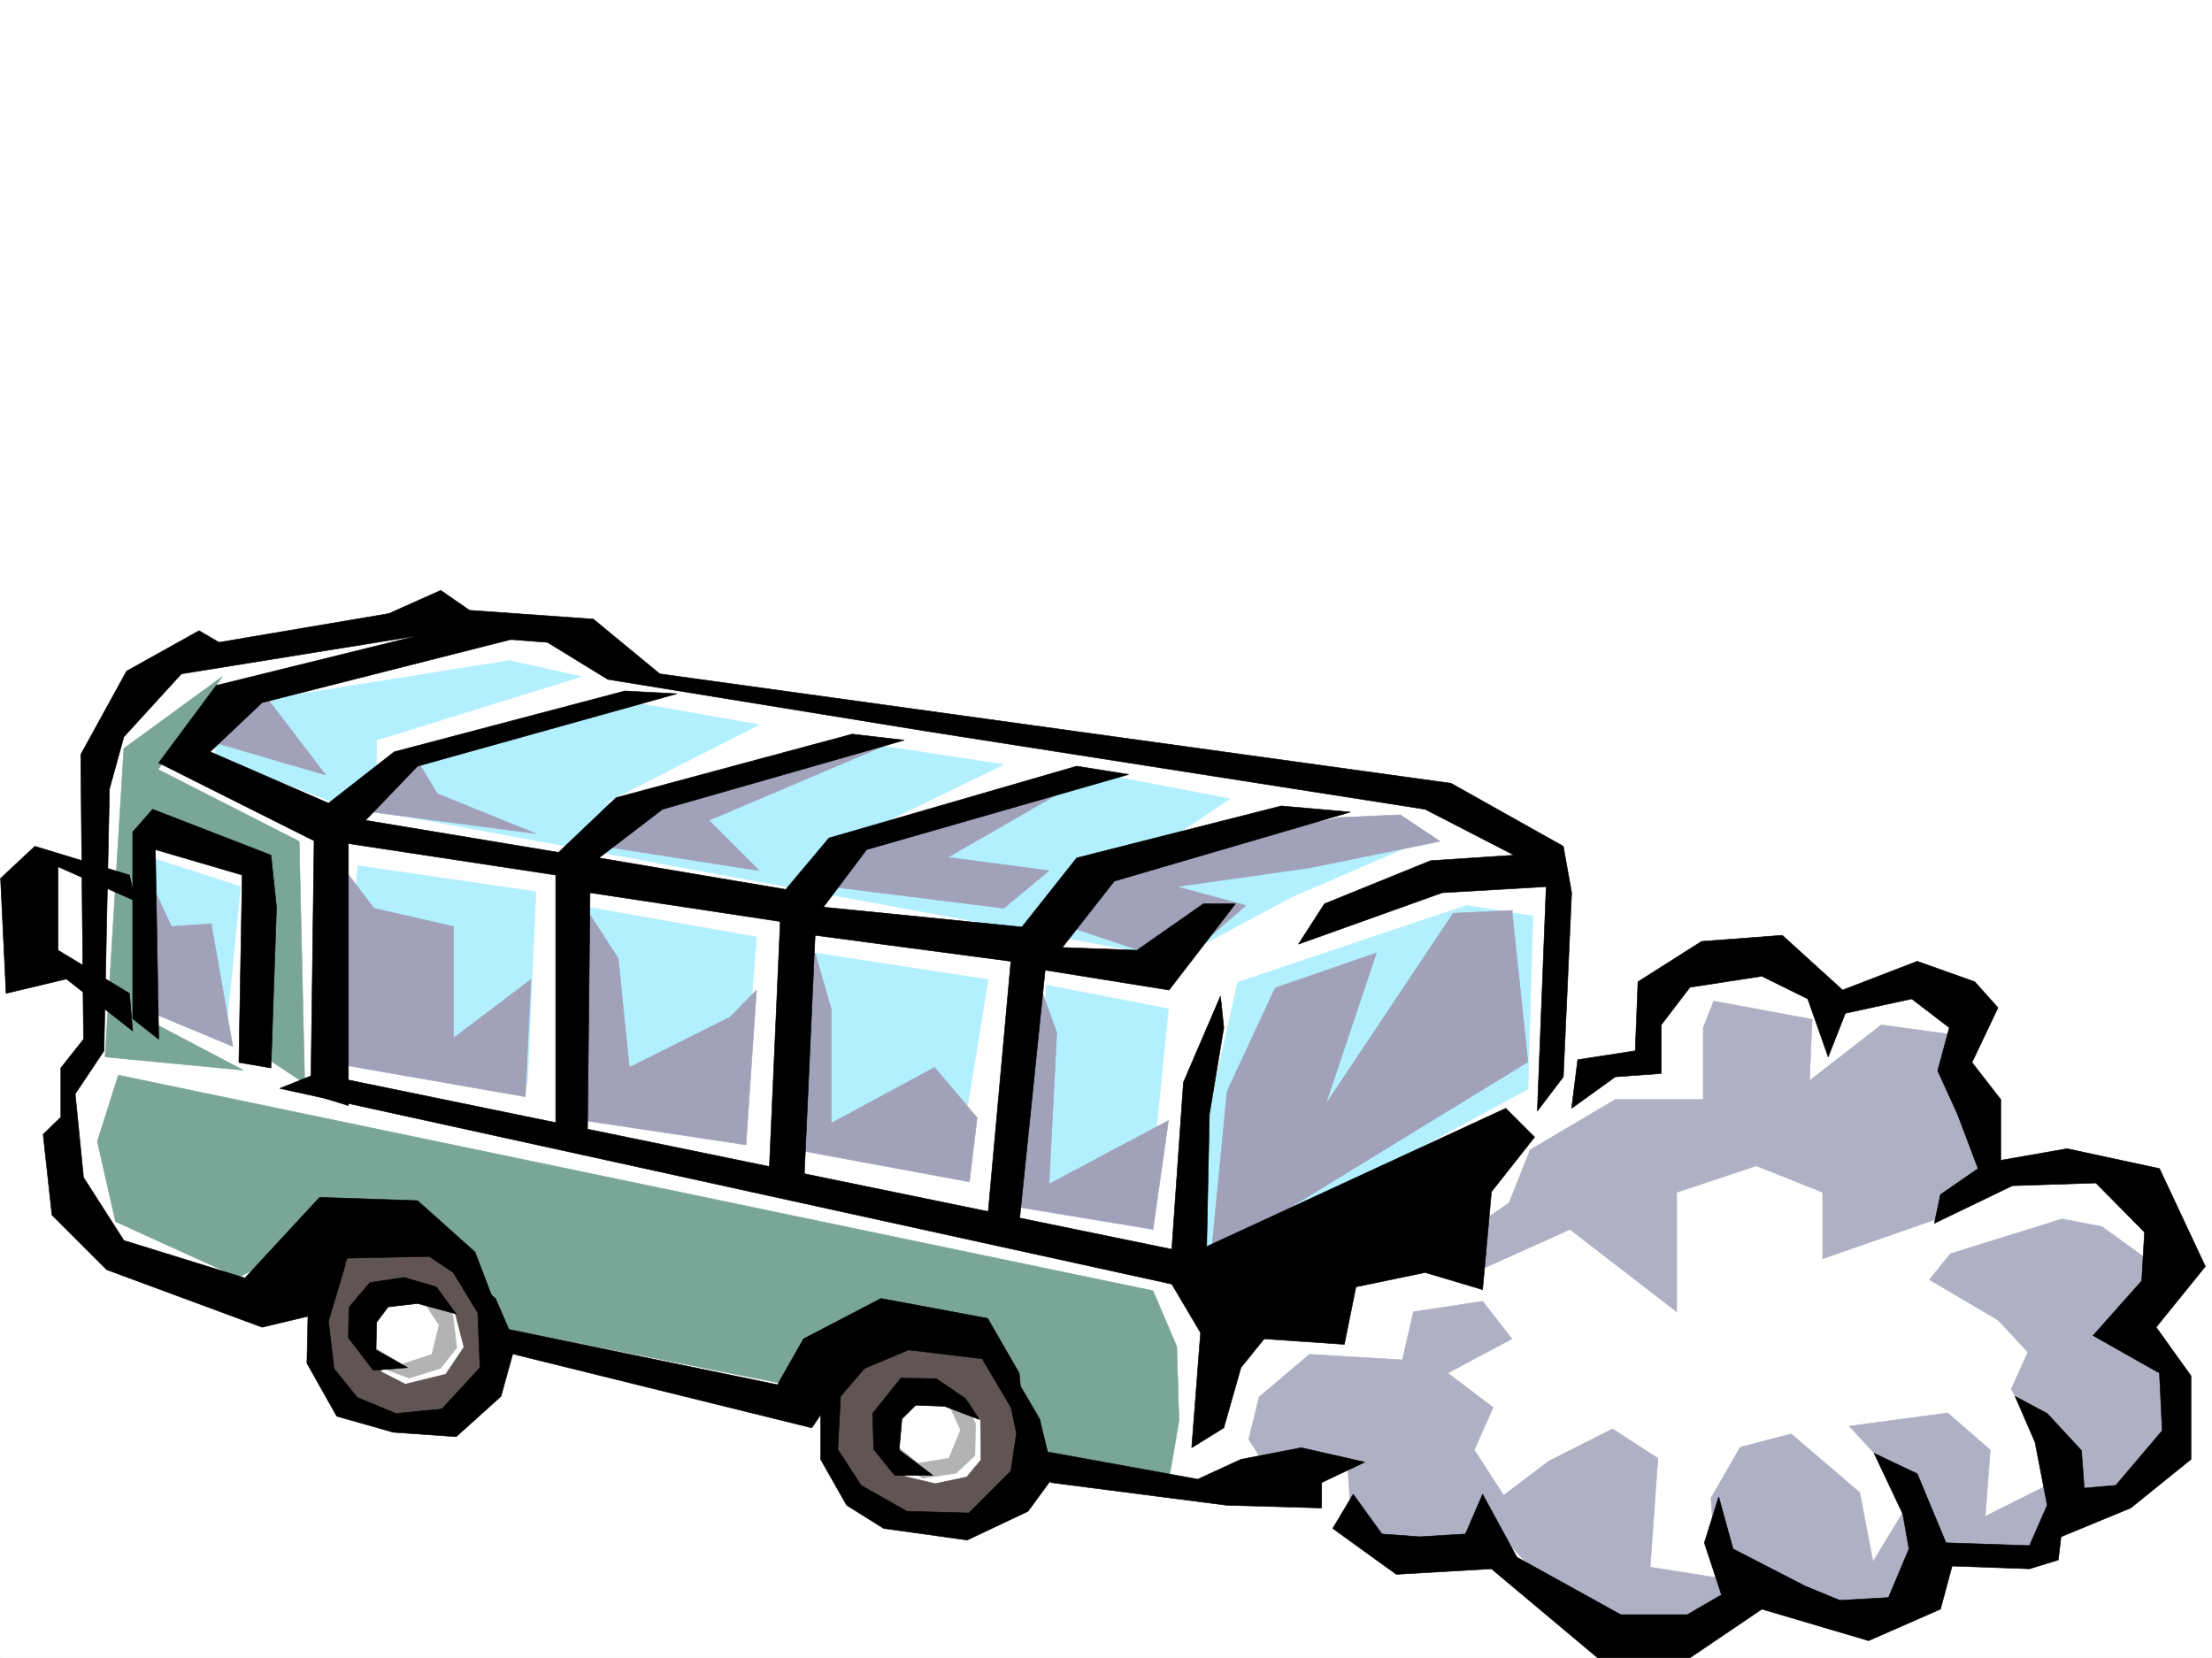
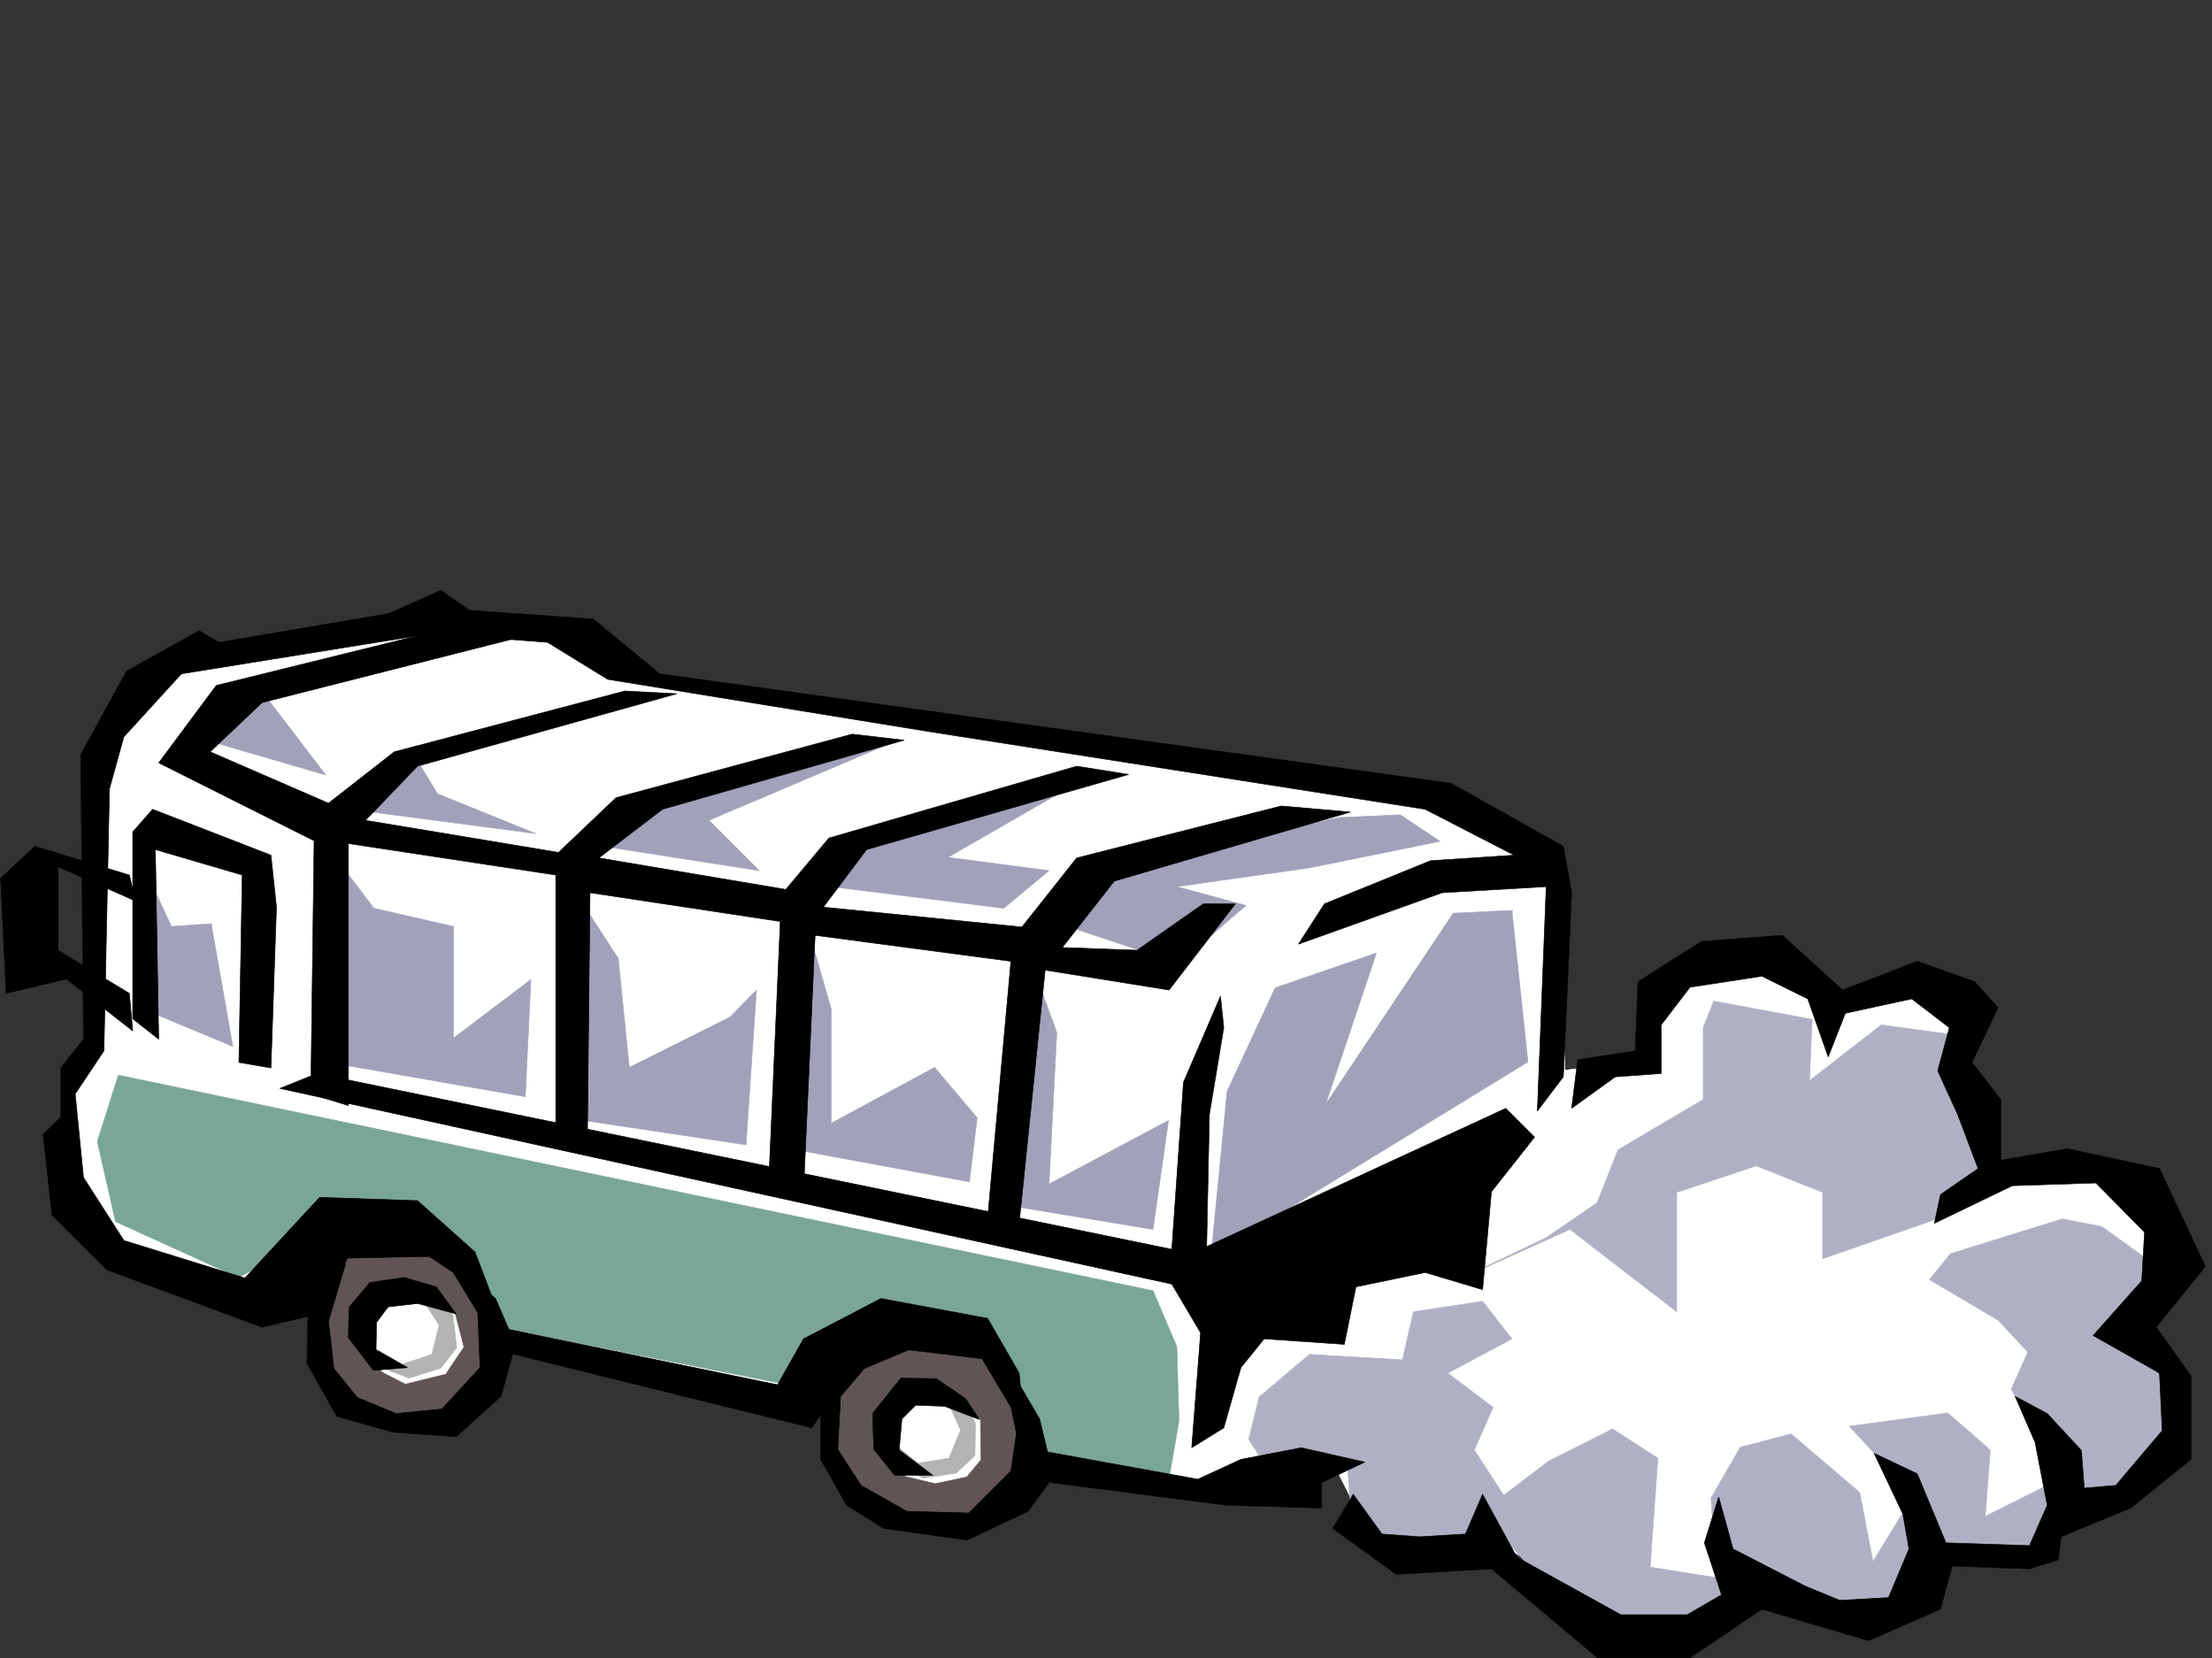
<svg xmlns="http://www.w3.org/2000/svg" width="2997.016" height="2246.668">
  <rect width="100%" height="100%" fill="#333333" stroke="none" />
  <defs>
    <clipPath id="a">
      <path d="M0 0h2997v2244.137H0Zm0 0" />
    </clipPath>
  </defs>
-   <path fill="#fff" d="M0 2246.297h2997.016V0H0Zm0 0" />
  <g clip-path="url(#a)" transform="translate(0 2.16)">
-     <path fill="#fff" fill-rule="evenodd" stroke="#fff" stroke-linecap="square" stroke-linejoin="bevel" stroke-miterlimit="10" stroke-width=".743" d="M.742 2244.137h2995.531V-2.16H.743Zm0 0" />
-   </g>
+     </g>
  <path fill="#fff" fill-rule="evenodd" stroke="#fff" stroke-linecap="square" stroke-linejoin="bevel" stroke-miterlimit="10" stroke-width=".743" d="m603.898 823.172-382.125 68.894-97.394 115.344v420.953l-28.465 47.192v154.289l64.434 89.89 206.02 32.22 46.487 18.73 78.672 122.07 115.383 11.223 72.649-83.13 453.324 83.13v89.89l166.332 64.434 97.398-75.657 291.45 47.192 122.148-39.723 43.441 86.137 173.098 14.23 229.984 122.852 144.633-61.426 151.356 11.223 61.425-39.688 143.848-28.464 53.957-86.88 118.395-43.44-46.489-143.81 57.711-158.785-46.449-68.152H2704.04l-43.441-82.422-3.754-137.047-50.203-43.437-119.137 29.207-89.89-65.18-125.864 28.465-43.48 112.375-107.876 14.23-11.261-277.14-183.535-94.387L833.926 916.777l-89.93-64.398-133.371 6.726Zm0 0" />
  <path fill="#b0b0c5" fill-rule="evenodd" stroke="#b0b0c5" stroke-linecap="square" stroke-linejoin="bevel" stroke-miterlimit="10" stroke-width=".743" d="m1825.188 1975.879 6.726 100.371 115.383 25.492 93.684-14.23 107.878 122.07h104.903l118.355-53.922 176.852 29.207 46.449-14.973 7.508-68.152 158.824 7.469 50.203-47.195 43.442-21.7 104.164-89.89-14.235-71.907-68.933-57.671 47.195-104.121-75.66-54.665-53.957-10.476-151.356 47.191-28.465 35.192 92.903 54.66 40.469 43.441-22.485 50.203 65.18 122.07-100.41 50.204 6.765-89.89-57.71-50.165-133.372 17.95 86.918 93.64-54.699 89.895-17.984-93.645-92.903-79.375-68.933 17.945-39.688 68.934 7.469 107.84-89.89-14.235 10.48-147.562-61.43-39.688-86.176 43.442-61.425 46.449-39.727-61.426 25.496-57.672-61.465-46.449 86.918-46.414-39.687-50.945-93.684 14.23-14.972 65.18-125.864-7.504-68.191 57.672-14.235 57.672 28.465 43.441zm0 0" />
-   <path fill="#b0b0c5" fill-rule="evenodd" stroke="#b0b0c5" stroke-linecap="square" stroke-linejoin="bevel" stroke-miterlimit="10" stroke-width=".743" d="m1975.8 1733.969 151.317-68.153 144.633 111.59v-161.793l107.875-35.933 89.93 35.933v89.89l165.59-57.671 57.671-71.906-35.972-115.344-3.754-57.676-104.121-14.23-97.399 75.66 3.754-83.168-133.37-24.711-14.27 35.973v97.36h-119.102l-115.383 68.151-28.504 71.903-68.894 47.195zm0 0" />
-   <path fill="#7aa697" fill-rule="evenodd" stroke="#7aa697" stroke-linecap="square" stroke-linejoin="bevel" stroke-miterlimit="10" stroke-width=".743" d="m301.188 916.777-133.372 97.399-25.453 417.941 187.29 17.985-143.848-75.66 17.984-252.426 158.082 43.437-2.973 266.664 53.957 35.93L405.352 1140l-191.082-97.36Zm0 0" />
-   <path fill="#b3f0ff" fill-rule="evenodd" stroke="#b3f0ff" stroke-linecap="square" stroke-linejoin="bevel" stroke-miterlimit="10" stroke-width=".743" d="m484.762 1172.96 241.246 35.192-11.223 259.895-251.762-32.176zM203.79 1161.7l122.148 39.726-20.997 208.949-97.398-39.684zm579.929 65.179 241.25 42.7-21.703 277.14-219.547-38.946zm320.699 64.437 234.484 35.934-43.441 266.66-202.305-42.695zm313.152 43.442 165.59 32.18-28.465 280.894-147.605-28.465zm652.618 140.797 6.726-234.442-89.89-14.234-310.18 104.125-46.453 208.95-10.516 179.78zm-475.77-176.77 155.074-83.125 191.078-82.387-176.808-15.011-259.274 72.683 161.836-108.617-187.289-35.972-370.902 111.628 251.765-122.109-187.328-28.465-356.632 82.387 212.785-107.84-165.59-29.207-352.88 83.125v-32.96l277.22-86.138-97.399-21.699-385.133 61.426-14.976 68.152 169.344 65.14zm0 0" />
+   <path fill="#b0b0c5" fill-rule="evenodd" stroke="#b0b0c5" stroke-linecap="square" stroke-linejoin="bevel" stroke-miterlimit="10" stroke-width=".743" d="m1975.8 1733.969 151.317-68.153 144.633 111.59v-161.793l107.875-35.933 89.93 35.933v89.89l165.59-57.671 57.671-71.906-35.972-115.344-3.754-57.676-104.121-14.23-97.399 75.66 3.754-83.168-133.37-24.711-14.27 35.973v97.36l-115.383 68.151-28.504 71.903-68.894 47.195zm0 0" />
  <path fill="#7aa697" fill-rule="evenodd" stroke="#7aa697" stroke-linecap="square" stroke-linejoin="bevel" stroke-miterlimit="10" stroke-width=".743" d="m160.348 1456.828-28.465 89.89 24.71 108.579 166.333 75.66 172.316-89.852 119.137 50.164 65.18 107.88 399.367 79.37 151.355-86.878 111.63 40.43 54.702 158.042 186.547 17.985 14.23-83.125-2.972-100.371-32.215-75.66zm0 0" />
  <path fill="#615454" fill-rule="evenodd" stroke="#615454" stroke-linecap="square" stroke-linejoin="bevel" stroke-miterlimit="10" stroke-width=".743" d="m505.016 1680.793 23.226 74.133-38.984 43.441 27.722 60.68 32.22 16.465 54.698-13.453 24.711-36.715-11.964-46.45-27.72-32.96-32.96-2.23-15.016-86.138 81.68 65.18 36.715 82.383 4.496 84.613-71.16 32.961H490.742l-47.933-68.152-25.457-100.367 35.933-81.641zm0 0" />
  <path fill="#615454" fill-rule="evenodd" stroke="#615454" stroke-linecap="square" stroke-linejoin="bevel" stroke-miterlimit="10" stroke-width=".743" d="m490.742 1662.805 72.688 3.011 8.25 68.895-77.184 14.976zm696.844 143.066 23.965 77.145 56.93-1.485 11.261-74.914zm0 0" />
  <path fill="#615454" fill-rule="evenodd" stroke="#615454" stroke-linecap="square" stroke-linejoin="bevel" stroke-miterlimit="10" stroke-width=".743" d="m1222.773 1793.867 11.262 83.168-34.484 20.957 11.258 67.41 15.718 35.227 40.47 9.738 42.698-8.996 19.47-23.223-.743-54.703-70.418-56.144 6.727-82.387 85.43 51.652 62.171 106.391-40.43 75.621-55.445 48.68-125.902-7.469-62.91-80.156-17.989-88.367 52.434-104.864zm0 0" />
  <path fill="#b3b3b3" fill-rule="evenodd" stroke="#b3b3b3" stroke-linecap="square" stroke-linejoin="bevel" stroke-miterlimit="10" stroke-width=".743" d="m537.234 1749.688 53.918 1.523 22.485 31.438 5.238 43.437-21.7 27.723-42.738 13.492-32.218-12.004-13.489-28.465 35.973 21.738 40.469-13.488 9.734-39.688-20.215-30.734-56.968 7.508zm714.004 134.816 53.215 8.992 17.246 35.23-.785 43.438-25.453 23.969-44.965 6.726-29.95-16.46-8.995-29.993 32.219 26.238 41.957-6.765 15.718-38.2-14.976-32.921-57.711-.781zm0 0" />
  <path fill="#a1a1ba" fill-rule="evenodd" stroke="#a1a1ba" stroke-linecap="square" stroke-linejoin="bevel" stroke-miterlimit="10" stroke-width=".743" d="m2070.188 1438.84-21.739-205.234-79.414 3.753-173.055 259.153 68.895-205.196-137.086 47.157-65.18 140.093-21.738 223.184zm-663.098-107.836 24.754 68.152-10.52 205.235 161.836-86.137-20.957 147.562-194.797-32.218zm-302.672-39.688 21.7 75.621v155.07l140.136-75.66 57.672 68.153-10.48 86.879-234.52-43.438zm-313.191-64.437 46.453 71.906 14.972 147.563 136.344-68.153 35.973-36.714-14.235 209.734-219.507-32.961zm-328.204-53.919 43.477 57.673 107.879 24.71v151.317l104.906-79.41-7.508 158.785-248.754-43.441zm-269.714 193.978 10.48-173.02 28.465 61.426 53.957-3.754 29.207 166.293zm86.179-364.024 79.41-60.644 82.422 107.84zm201.52 94.386 245 32.22-133.328-53.958-28.504-47.152zm724.523-89.89-349.867 82.387-57.71 53.957 230.769 35.934-68.192-68.153zm265.996 46.453-316.945 101.113-28.465 46.45 233.781 29.207 61.426-50.945-137.086-17.989zm342.399 53.918-342.399 71.906-24.71 75.657 150.574 50.168 90.671-78.633-93.644-25.453 179.824-25.492L1951.051 1140l-53.957-35.973zm0 0" />
  <path fill-rule="evenodd" stroke="#000" stroke-linecap="square" stroke-linejoin="bevel" stroke-miterlimit="10" stroke-width=".743" d="m593.422 854.61-300.445 74.17-77.926 104.867 210.511 105.61-4.496 343.023 50.95 15.758v-355.027l280.972 42.656v367.031l42.735 3.754 3.715-346.816 257.75 38.984-15.72 354.285 47.192 11.965 15.758-347.523 265.215 35.191-31.473 347.52 42.695 7.507 35.231-343.062 167.855 26.977 89.891-116.829h-43.441l-89.93 62.91-101.152-3.753 70.421-89.891 319.954-93.605-93.645-8.25-277.258 70.418-74.172 93.605-268.968-26.938 58.453-77.925 355.144-101.856-70.457-11.222-335.633 97.359-58.457 69.676-253.25-42.7 86.176-65.921 327.426-93.645-70.461-8.21-319.914 86.136-77.926 74.137-261.5-43.442 70.457-73.39 351.39-98.141-70.417-3.754-312.45 82.422-89.148 69.637-160.347-69.637 70.418-66.664 339.43-86.137zm-418.098 331.058-128.129-38.941-46.453 43.437L8.25 1345.98l81.64-19.472 89.93 70.418-4.496-50.945-96.656-58.419v-113.117l104.906 46.453zm0 0" />
  <path fill-rule="evenodd" stroke="#000" stroke-linecap="square" stroke-linejoin="bevel" stroke-miterlimit="10" stroke-width=".743" d="m113.156 1408.148-3.754-385.761 62.168-113.078 98.14-54.7 26.981 15.758 230.024-38.945 70.46-31.477 38.942 26.98 167.817 11.966 89.93 74.172 1072.163 148.308 152.098 85.356 11.262 62.91-11.262 249.457-35.191 46.414 11.964-304.082-140.836 8.21-194.796 69.677 35.191-54.66 143.848-58.458 113.156-7.465-120.625-62.171-674.317-105.61-433.074-70.418-81.68-50.164-156.593-12.004-339.43 54.7-77.926 85.355-19.472 70.418-7.465 355.031-38.984 58.414 11.261 113.117 54.66 85.395 164.102 50.906 101.152-109.324 132.63 4.496 77.925 69.64 23.969 62.91-86.176-56.929-110.887 2.27-33.707 74.132-81.68 19.473-210.55-77.89-74.176-74.133-11.965-109.364 23.969-23.222v-66.668zm0 0" />
  <path fill-rule="evenodd" stroke="#000" stroke-linecap="square" stroke-linejoin="bevel" stroke-miterlimit="10" stroke-width=".743" d="M179.82 1380.426v-253.172l26.98-30.695 160.348 62.171 7.47 70.418-7.47 217.942-43.48-7.508 4.5-253.914-117.613-34.445 4.496 256.925zm249.496 74.172 1158.34 238.16 15.758-226.195 50.203-116.833 4.496 42.7-19.512 117.574-3.714 179.039 405.312-187.29 38.98 38.981-58.452 74.137-11.965 132.586-77.926-23.227-93.684 19.473-15.718 77.887-108.657-7.469-31.437 38.945-23.227 81.641-43.48 26.941 12.004-155.777-38.98-65.922-1208.544-265.137zm0 0" />
  <path fill-rule="evenodd" stroke="#000" stroke-linecap="square" stroke-linejoin="bevel" stroke-miterlimit="10" stroke-width=".743" d="m690.82 1833.594 409.102 101.113 47.195-70.418 83.906-35.191 99.668 11.965 57.672 97.398-7.507-77.926-42.696-74.133-144.594-26.98-104.906 54.7-35.226 62.171-378.371-77.926zm732.774 175.246 238.234 30.734 128.875 3.715v-34.45l58.453-27.683-86.176-19.508-81.64 15.758-58.457 26.938-214.305-38.942zm382.121 62.172 86.137 62.168 128.875-7.47 143.847 120.587h125.16l97.399-65.926 144.594 42.7 97.398-42.7 15.754-58.414 104.867 3.754 38.985-12.004 3.753-31.438 94.387-38.98 81.68-65.883V1864.29l-47.195-65.922 66.667-82.387-62.171-132.586-125.157-26.94-89.89 15.718v-82.383l-38.985-50.207 35.23-74.133-31.476-35.187-77.926-27.723-101.152 38.941-81.64-74.132-109.403 8.21-86.176 54.704-3.714 93.605-77.926 12.004-8.25 65.883 59.195-42.66 62.172-4.496v-65.922l38.98-50.95 97.399-14.972 62.168 30.691 27.722 78.672 23.227-59.16 89.93-19.512 50.945 38.985-15.754 58.414 26.977 59.16 27.722 73.39-50.945 35.227-8.254 38.945 105.648-50.945 113.157-3.715 65.922 66.625-3.754 65.922-65.922 74.172 89.93 50.91 3.714 77.926-62.91 74.133-42.738 3.754-3.715-50.946-46.45-50.168-43.48-23.222 26.98 62.168 16.5 85.394-24.007 54.66-113.117-3.754-38.98-93.605-58.418-27.719 38.945 82.383 8.25 47.191-27.723 65.926-65.922 3.75-47.234-19.469-97.395-50.207-19.472-70.418-19.473 62.168 23.227 70.422-46.453 26.977h-89.93l-140.836-77.926-46.453-85.355-23.227 53.918-62.207 3.753-50.945-3.753-38.945-53.918zm0 0" />
  <path fill-rule="evenodd" stroke="#000" stroke-linecap="square" stroke-linejoin="bevel" stroke-miterlimit="10" stroke-width=".743" d="m698.285 1821.59-19.469 70.422-60.683 54.66-85.395-5.98-76.441-21.704-40.469-71.902 1.524-68.191 50.949-66.668-23.227 77.93 7.469 64.394 31.477 38.945 52.433 21.738 62.207-6.02 51.692-56.148-3.012-74.171-48.68-80.118 72.688 60.645zm507.246-7.469-66.664 77.89-3.754 71.903 31.473 48.68 62.172 35.191 83.945 2.266 56.93-56.93 7.508-50.945-23.227-113.078 54.664 93.605 18.766 77.926-34.485 47.156-82.421 38.98-113.118-15.753-50.203-31.438-35.23-62.168V1872.54l54.699-58.418zm0 0" />
  <path fill-rule="evenodd" stroke="#000" stroke-linecap="square" stroke-linejoin="bevel" stroke-miterlimit="10" stroke-width=".743" d="m505.758 1856.82-33.742-44.222.78-41.172 28.466-33.703 46.449-6.766 43.441 12.746 26.98 36.715-52.433-14.23-39.726 4.496-15.72 20.957-.78 37.457 42.738 23.968zm706.539 142.285-28.465-35.19-1.527-48.68 38.242-47.934 47.934.742 39.726 26.977 18.73 28.425-47.195-17.945-38.98-1.523-18.73 18.726-3.755 41.953 45.707 34.45zm0 0" />
</svg>